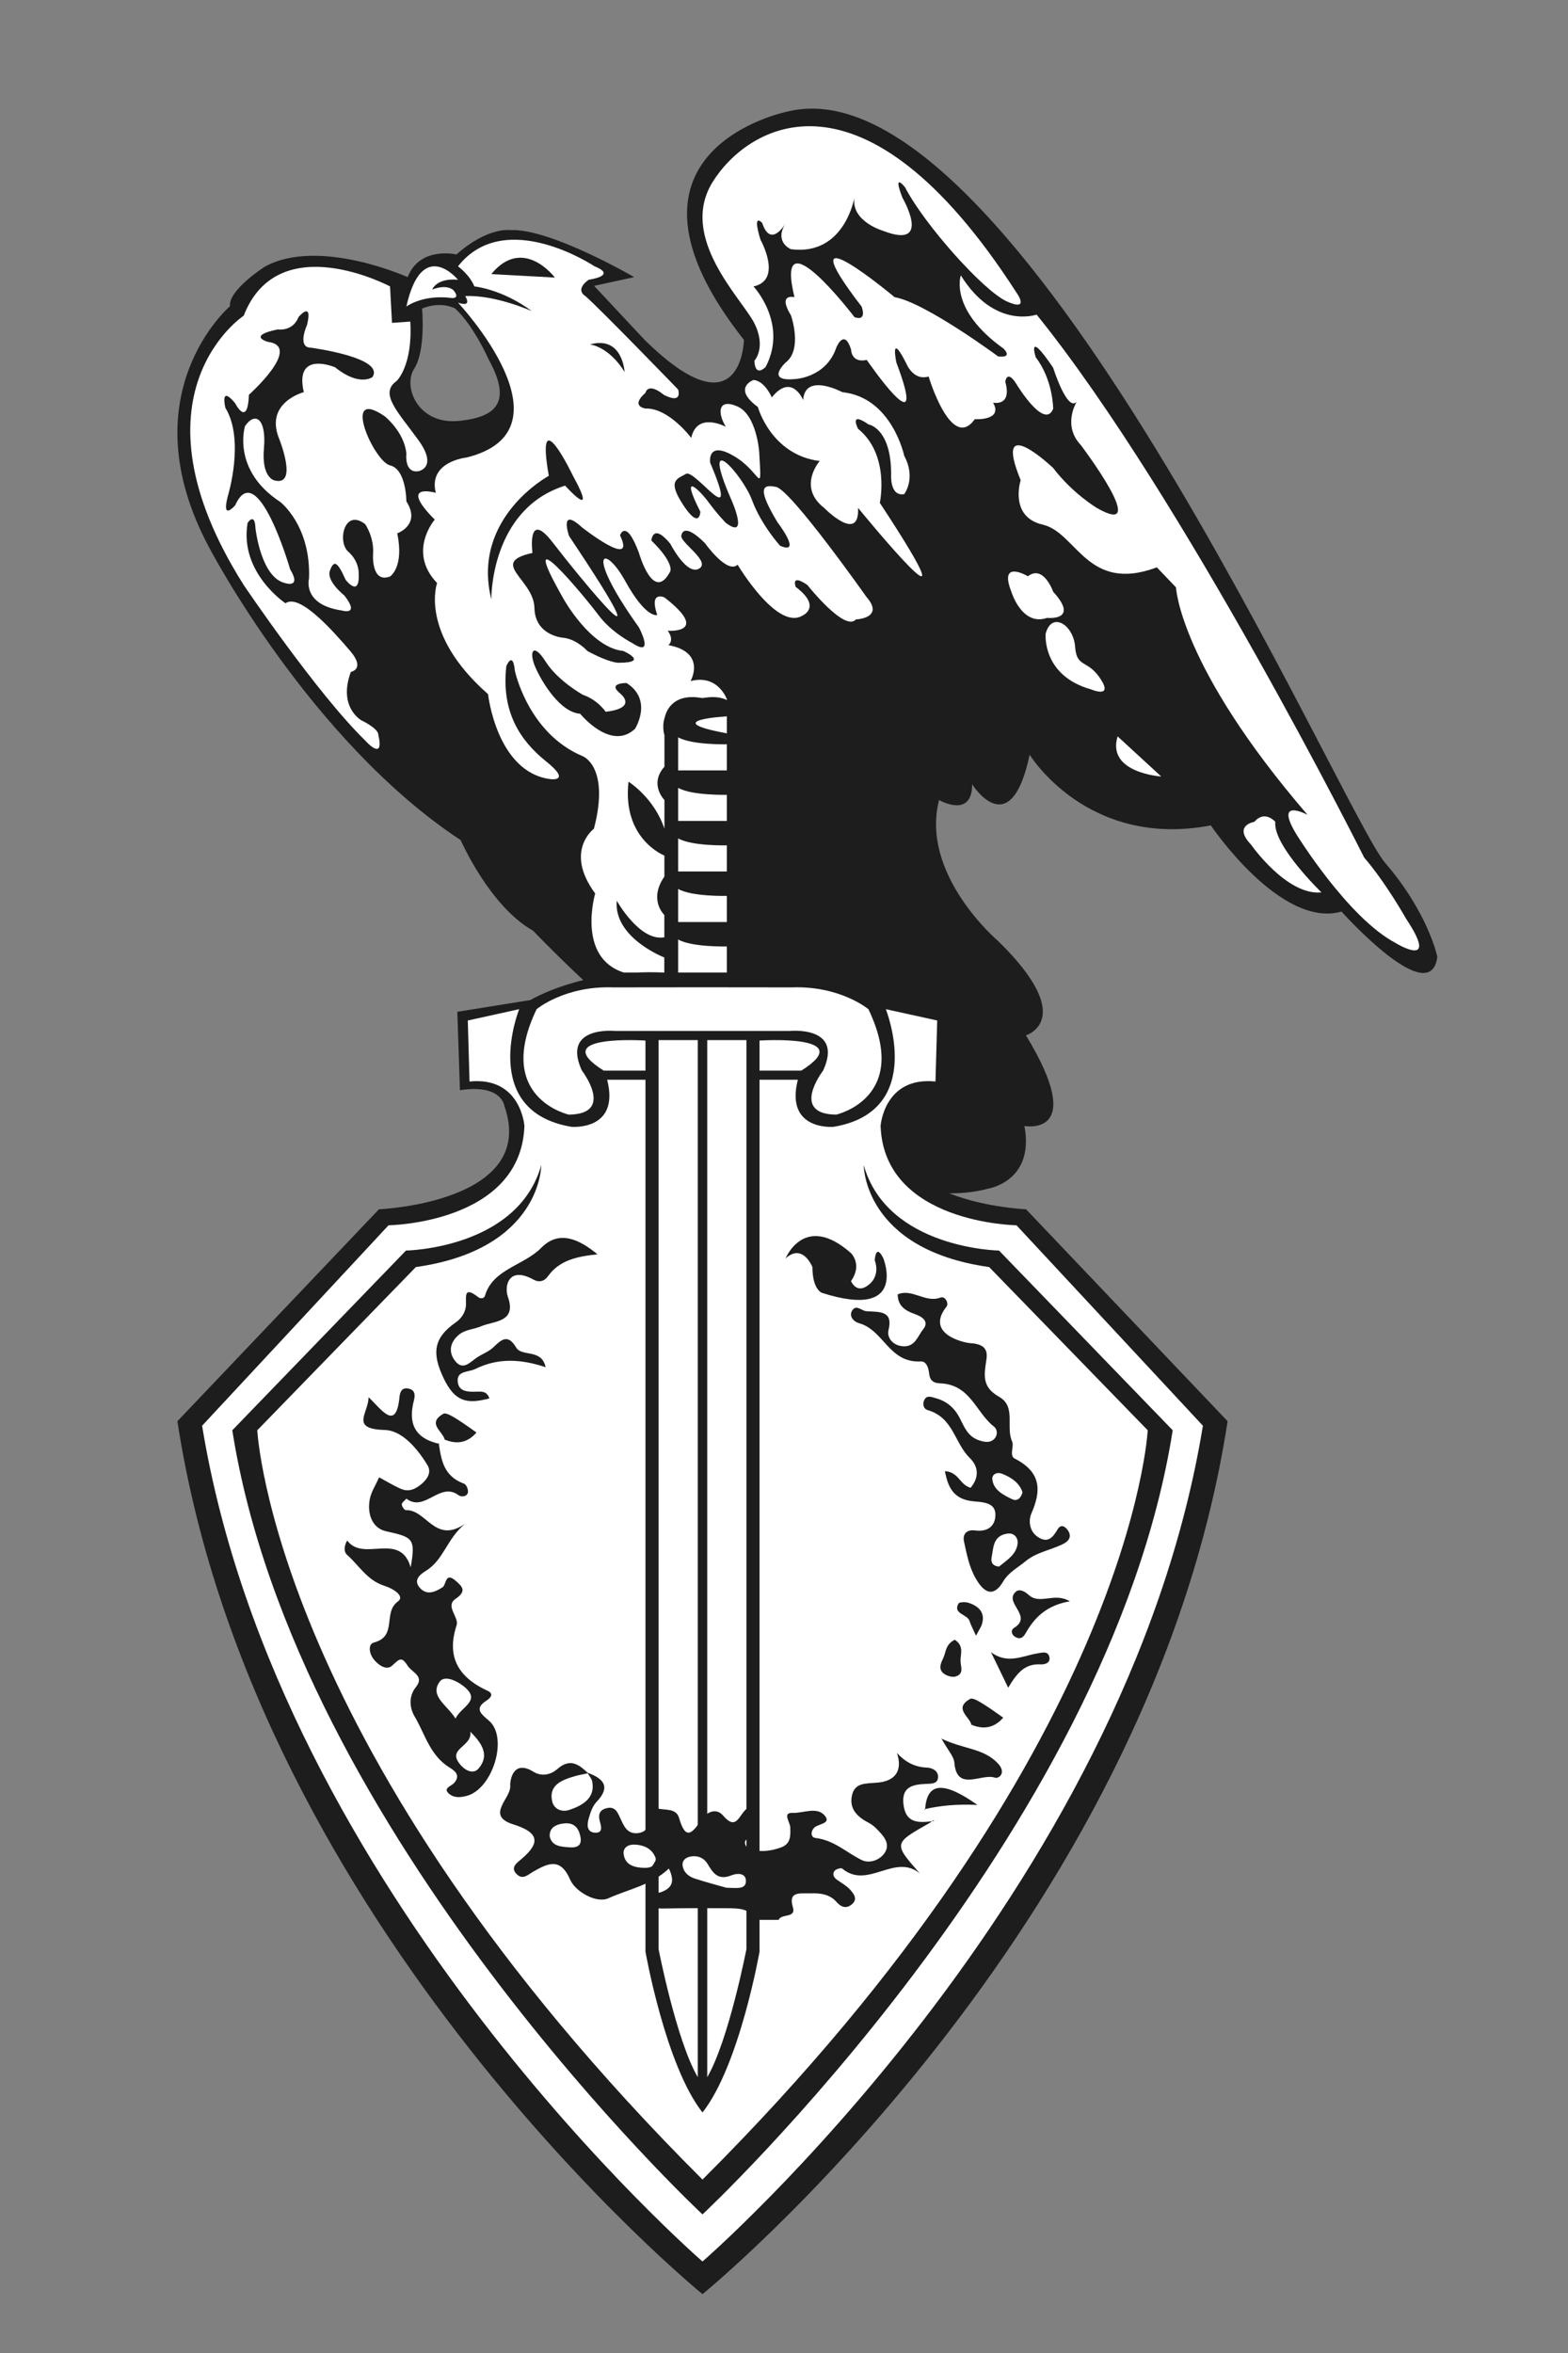
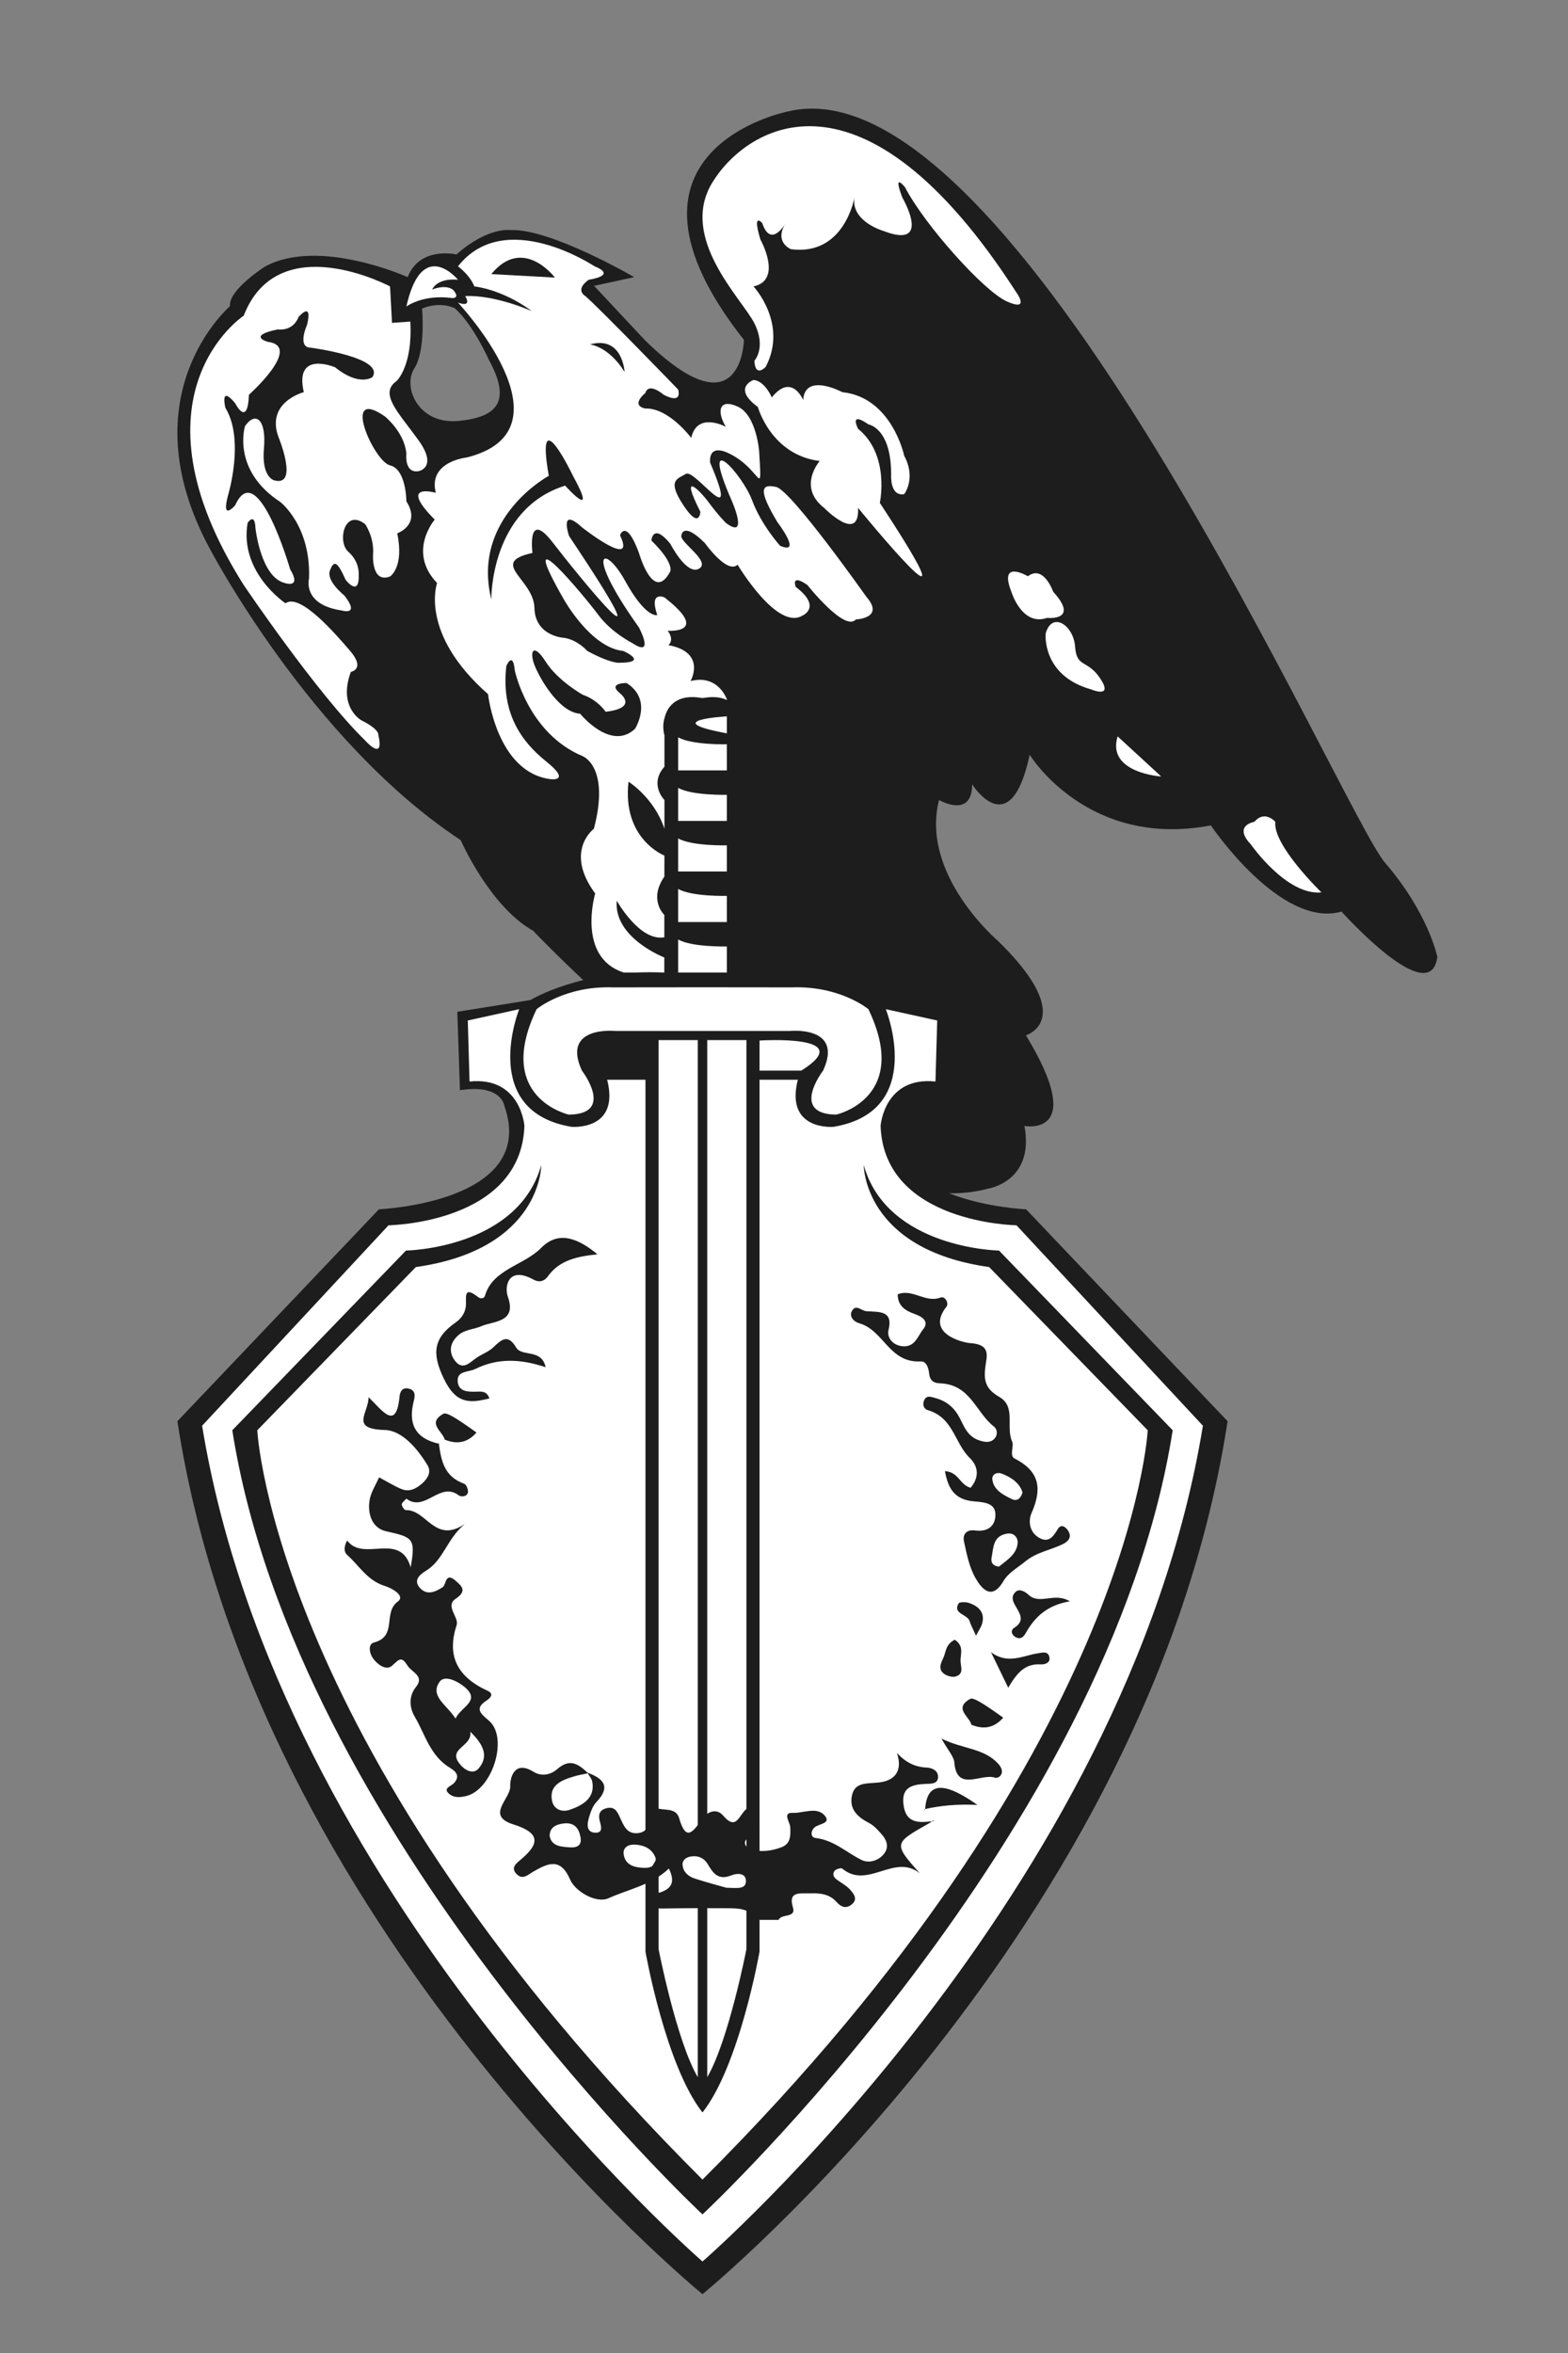
<svg xmlns="http://www.w3.org/2000/svg" version="1.1" id="Layer_1" x="0px" y="0px" width="300px" height="450px" viewBox="0 0 300 450" enable-background="new 0 0 300 450" xml:space="preserve">
  <rect x="0" y="0" width="300" height="450" fill="#808080" stroke="none" />
  <g>
    <path fill="#1D1D1D" d="M265,165.003c-8.333-9.667-71-154.333-114.333-143.667c0,0-37.001,7.33-8.334,43.665c0,0-0.333,18.333-19,0   l-9.667-10.333l7.667-1.667c0,0-16-9.333-23.667-9c0,0-4.333-0.667-10.333,4.667c0,0-7-1.667-9.333,4.333c0,0-17-7.667-27.333-2   c0,0-7,4.455-6.667,7.561c0,0-19.667,16.799-4,46.119c0,0,19.273,36.986,48.137,55.986c0,0,5.529,12.666,13.863,17.333   c0,0,54.667,58,87,49.334c0,0,9-1.334,7-12c0,0,12.247,2.333,0.29-17.333c0,0,10.043-3-5.29-18c0,0-14.999-12.667-11.333-27   c0,0,6.333,3.667,6.333-3c0,0,7.333,11.667,11-5.667c0,0,11.001,18.042,34.667,13.521c0,0,13.334,19.813,25,16.479   c0,0,17,19,18.333,8.667C275,183,273.333,174.669,265,165.003z M87.75,80.5C80,81.25,77,74,79.25,70.5s1.5-11.5,1.5-11.5   c3.75-1.5,6.32,0,6.32,0c3.571,3.25,6.43,9.75,6.43,9.75C97.75,76.5,95.5,79.75,87.75,80.5z" />
    <path fill="#FFFFFF" d="M87.625,53.5c0,0-6.875-8.375-9.875,5.125c0,0,3.125-2.375,8.75-1.625c0,0,1.625,0.125,0.25-1.5   c0,0-1.125-1.25-4.063-0.125C82.688,55.375,83.5,53.125,87.625,53.5z" />
    <path fill="#FFFFFF" d="M165.75,114.125c0,0-14.375-20.375-17.25-21s-3.5,0.5,0.25,6.75c0,0,4.875,6.375,0.5,4.5   c0,0-3.625-4-5.375-8.75S133.625,81.25,140,95.75c0,0,3.375,7.625-1.125,4.25c0,0-1.5-1.5-3.25-3.875s-5.75-6.375-1.625,1.75   c0,0-0.125,3.5-3.25-1.25s-1.25-5,0.5-6s10.625,12,4.625-2.125c0,0-0.685-4.375,4.596-1.25s5.279,8.125,4.779-0.875   c0,0-0.5-7-4.125-8.625s-4,1-2.25,3.875c0,0-5.5-3-6.625,2.125c0,0-4.258-5.75-8.754-5.625c0,0-3.004-0.375,0-3   c0,0,0.379-2.125,3.504,0.375c0,0,3.5,2,2.75-1c0,0-14.875-15.375-17.75-17.875c0,0-2.125-1.125,0.625-3.125   c0,0,5.625-0.761,1.125-2.568c0,0-17.125-11.443-26.125,0c0,0,2.25,1.625,3.125,3.847c0,0,5.25,0.471,11,4.721   c0,0-7.002-3.149-12.75-2.875c0,0,1.504,2.262-1.375,1.25c0,0,22.875,24.375,1.625,29.625c0,0-7.375,0.75-5.875,6.75   c0,0-7.402-2.125-0.201,5.125c0,0-5.299,6.125,0.451,12.125c0,0-3.5,9.625,9.75,21.25c0,0,1.625,14.875,11.875,16.25   c0,0,4.25,0.625-0.75-3.375s-8.625-9.5-7.625-18.25c0,0,1.25-3,1.625,0.875c0,0,2.5,12,13,16.375c0,0,5.25,2,2.125,13.875   c0,0-5.75,4.25,0.25,12.375c0,0-3.625,12.25,5.5,15.125h7.75v-2.875c0,0-9.75-3.75-9.125-10.875c0,0,4.375,7.875,9.125,7V175   c0,0-3.125-2.875,0-7.375v-4c0,0-8.125-3.125-6.875-14.125c0,0,4.875,3,6.875,9V153c0,0-3-3,0-6.375v-6c0,0-2.875-9,12-6.75   c0,0-1.625-5-7-3.625c0,0,3.125-5.5-4.25-6.875c0,0,1.25-0.875-0.125-2.75c0,0,8.375,0.625-0.625-6.375c0,0-3-1.375-1.375,3.375   c0,0-2.125,0.75-6.125-6.5s-8-6,2.625,8.875c0,0,3.125,5.875-1.25,3c0,0-4-2-6.5-5.375s-16.5-20.25-6.625-3   c0,0,5.125,9.241,11.375,9.871c0,0,5.125,2.254-0.875,2.254c0,0-1.625,0.116-6-2.254c0,0-1.875-2.121-4.375-2.496   c0,0-5.625-0.25-5.75-5.75s-8.875-8.625-0.375-10.5c0,0-1.125-8.5,3.875-2s23.25,28.875,3.125-1.25c0,0-2-5.75,2.5-1.625   c0,0,10.5,8.25,7.25,1.5c0,0,1.125-3.375,3.625,3.375c0,0,2.75,9.75,6,3.5c0,0,0.75-1.625-3.625-5.875c0,0,0.25-3.5,3.625,0.625   c0,0,3.125,6.125,5.5,4.75s-3.875-5.125-3.375-6.375c0,0,0.25-2.75,4.5,1.5c0,0,4.25,6,6.25,4.125c0,0,7.5,12.625,12.375,9.75   c0,0,3.875-1.625-1.25-5.5c0,0-1.06-2.625,2.221-0.375c0,0,7.154,9.057,9.279,6.591C163.75,118.466,169.375,118.25,165.75,114.125z    M104.375,126.5c2.375,3.75,7.141,6.375,7.141,6.375c2.892,1,4.359,3.25,4.359,3.25c6.375-0.75,2.75-3.53,2.75-3.53   c-2.5-2.03,1.25-1.97,1.25-1.97c5.125,3.25,1.625,8.75,1.625,8.75c-4.625,4.375-10.5-2.875-10.5-2.875   c-3.75-0.25-7.25-5.875-8.564-8.875C101.122,124.625,102,122.75,104.375,126.5z M94,52.417c6.094-7.415,12.167,0.667,12.167,0.667   L94,52.417z M108.125,92.875C93.75,97.375,94,114.625,94,114.625C90.125,99,105,91,105,91c-2.653-15.18,4.625,0,4.625,0   C114.625,100.125,108.125,92.875,108.125,92.875z M112.875,65.875c6.25-1.75,6.625,5.25,6.625,5.25   C116.41,66.184,112.875,65.875,112.875,65.875z" />
    <path fill="#FFFFFF" d="M74.625,54.779c0,0-21.375-11.404-28,5.596c0,0-23,15.125,0,51.5c0,0,14,20.75,23.25,29.75   c0,0,3.75,4.25,2.5-1.125c0,0,0.25-1-3.25-2.75c0,0-4.5-2.5-2-9.25c0,0,2.875-0.509-0.125-4.004s-9.625-11.121-12.375-9.121   c0,0-8.875-5.875-7.25-15.375c0,0,1.375-2.125,1.5,1c0,0,1,9.375,5.625,10.5c0,0,3.276,1.125,1.014-2.625   c0,0-6.261-21.684-10.514-12.25c0,0-2.75,3.25-1.375-1.875c0,0,3.25-10.625-0.5-16.75c0,0-1.125-4.5,1.875-0.875   c0,0,2.375,4.75,2.625-1.625c0,0,10.375-9.25,3.625-10.125c0,0-4.125-1.125,1.875-2.375c0,0,2.875,0.5,4-2.375   c0,0,2.75-3.25,1.625,1.5c0,0-2,4.375,0.75,4.375c0,0,14.25,1.875,11.75,5.625c0,0-2.5,1.875-7.125-1.875c0,0-7.875-3.375-6,4.75   c0,0-7.25,1.875-4.875,8.5c0,0,4,9.625-0.75,8.375c0,0-2.5-0.5-2-6.125s-1.64-7.141-3.625-4.25c0,0-2.625,8.375,6.75,14.5   c0,0,5.875,4.5,5.5,14.625c0,0-1.375,5,6.25,6.125c0,0,3.625,1.125,0.5-2.875c0,0-3.5-2.75-2.75-4.75s1.375-1.875,3,1.75   c0,0,2.75,3.625,2.5-1.25c0,0,0.125-2.25-2-4.125s-0.75-8.375,3.25-5.25c0,0,1.75,2.5,1.5,5.75c0,0-0.375,5.625,3.25,4.25   c0,0,2.75-1.75,1.375-8.25c0,0,4.625-1.625,1.75-6.125c0,0,0-6.125-3.125-6.875s-9.5-15.25-1-9.375c0,0,3.75,3,4.125,7.125   c0,0-0.451,3.75,2.273,3.375c0,0,3.899-0.625,0-6c-3.898-5.375-7.523-8.875-4.148-11.25c0,0,3.125-2.876,2.625-11.375L75,61.75   L74.625,54.779z" />
    <path fill="#FFFFFF" d="M144.333,68.999c0,0,2.333-2.5,0-7.167s-14.594-16.334-8-27.002C142.926,24.162,165,10.163,194.5,55.996   c0,0,2.666,3.665-1.834,1.665s-15.875-14.806-19.5-21.833c0,0-2.5-3.167-0.5,2c0,0,5.834,10-3.666,6.333c0,0-6.333-1.833-5.5-6.5   c0,0-1.834,11.333-12.167,10c0,0-3.333-1.333-1-5c0,0-2.833,5-4.5,0c0,0-1.999-2.294-0.333,3.186c0,0,4.332,7.717-1.334,8.932   c0,0,6.655,7.102,2.334,15.381C146.5,70.16,144.5,72.337,144.333,68.999z" />
-     <path fill="#FFFFFF" d="M198.333,60.167c0,0-8.035,2.9-14.5-7.5c0,0-2.333,6.5,8.167,14c0,0,1.944,1.833-1.027,1.5   c0,0-13.972-10.333-19.806-11.333c0,0-21.477-17.917-6.321,1.792c0,0,1.154,2.875-1.346,2.042c0,0-15.5-20.333-11.5-3.833   c0,0-3.318-0.833-0.659,3.5c0,0,2.276,6.5-1.032,9c0,0-3.976,3.667,1.691,3.167c0,0,6-0.167,8-6c0,0,1.499-3.833,2.833,0.333   c0,0,0,2.667,3,2c0,0,12.218,17.786,5.667,0.5c0,0-1.38-6.5,2.144,0.667c0,0,1.357,2.833,4.023,2c0,0,4.333,14.5,8.833,8.167   c0,0,5.5,0.333,3.5-3.167c0,0,3.692,0.833,2.333-4c0,0,0.334-2.5,2.167,0.5c0,0,5.333,8.833,7,4.667c0,0,0.001-5.5-3.333-9.833   c0,0-1.834-5.667,3.333,2c0,0,2.667,8.5,4.5,6.5c0,0-2.834,4.5,0.833,8.333c0,0,13.666,18.09,3,11.961c0,0-4.666-2.796-8.333-7.629   c0,0-11.766-11.167-6.216,2.333c0,0-2.284,7,4.216,8.5s8.499,13.167,21.833,8.167l3.667,3.833c0,0,0.64,15.019,25.167,43.499   c0,0-6.5-3.5-2.167,3.667c0,0,9.833,16,19,20.833c0,0,8.667,5.333,2-4.667c0,0-3.833-6.833-8-11.667   C261,163.996,226.346,94.838,198.333,60.167z" />
    <path fill="#FFFFFF" d="M147.667,76.001c0,0-1.333-3.167-3.5-3.333c0,0-4.167,1.5,0.833,5.167c0,0,2.499,9.166,11.833,10.333   c0,0-4.332,4.919,0.834,8.959c0,0,6.834,6.959,6.5,0c0,0,24.568,30.059,4.166-0.959c0,0,2.001-9.167-4.166-14.167   c0,0-1.833-3.5,2-0.833c0,0,4.325,0.661,4.333,9.5c0,0-0.333,4.333,2.5,3.833c0,0,2.333-3,0-7.333c0,0-2.333-11.167-11.833-12.167   c0,0-7.166-3.833-7.5,1.5C153.667,76.501,151.5,71.234,147.667,76.001z" />
    <path fill="#FFFFFF" d="M240,157.167c0,0-4.167,0.667-0.667,4.333c0,0,6.833,9.833,13.5,9.167c0,0-9.333-9-8.833-13.5   C244,157.167,241.987,154.833,240,157.167z" />
    <path fill="#FFFFFF" d="M213.833,140.833l8.334,7.667C222.167,148.5,211.666,147.833,213.833,140.833z" />
    <path fill="#FFFFFF" d="M201.5,113.167c0,0-1.833-5.253-4.833-2.96c0,0-5.667-3.373-3.167,2.96c0,0,2.001,6.667,6.834,5   C200.334,118.167,206.666,118.834,201.5,113.167z" />
    <path fill="#1D1D1D" d="M196.314,231.271c0,0-30.5-1.271-24-19.771c0,0,0.5-4.25,8.5-3l0.5-15l-14-2.25c0,0-9.75-6-25.625-5.25   l-0.121-48.967c0,0-0.817-4.745-7.16-3.514c-6.344-1.231-7.161,3.514-7.161,3.514L127.125,186   c-15.875-0.75-25.625,5.25-25.625,5.25l-14,2.25l0.5,15c8-1.25,8.5,3,8.5,3c6.5,18.5-24,19.771-24,19.771l-38.56,40.531   c14.941,97.305,100.467,166.945,100.467,166.945s85.523-69.643,100.466-166.945L196.314,231.271z" />
-     <path fill="#FFFFFF" d="M123.496,204.75V199c0,0-19.121-1.25-7.996,5.75H123.496z" />
    <path fill="#FFFFFF" d="M126,198.914V372.75c0,0,3.402,17.5,7.5,24.5V198.914H126z" />
    <path fill="#FFFFFF" d="M145.318,204.75V199c0,0,19.121-1.25,7.996,5.75H145.318z" />
    <path fill="#FFFFFF" d="M142.814,198.914V372.75c0,0-3.402,17.5-7.5,24.5V198.914H142.814z" />
    <path fill="#FFFFFF" d="M166.148,193c0,0-5.393-4.5-14.612-4.167l-17.129-0.018l-17.128,0.018   c-9.22-0.333-14.611,4.167-14.611,4.167c-8.167,17,6.167,20.167,6.167,20.167c8.924-0.095,2.5-8.417,2.5-8.417   c-4.002-8.666,6.425-7.583,6.425-7.583h16.648h16.647c0,0,10.427-1.083,6.425,7.583c0,0-6.424,8.322,2.5,8.417   C159.98,213.167,174.314,210,166.148,193z" />
    <path fill="#FFFFFF" d="M129.75,186h9.313v-4.995c0,0-6.709,0.167-9.313-1.333V186z" />
    <path fill="#FFFFFF" d="M129.75,176.333h9.313v-4.995c0,0-6.709,0.167-9.313-1.333V176.333z" />
    <path fill="#FFFFFF" d="M129.75,166.667h9.313v-4.995c0,0-6.709,0.167-9.313-1.333V166.667z" />
    <path fill="#FFFFFF" d="M129.75,157h9.313v-4.995c0,0-6.709,0.167-9.313-1.333V157z" />
    <path fill="#FFFFFF" d="M129.75,147.334h9.313v-4.995c0,0-6.709,0.167-9.313-1.333V147.334z" />
    <path fill="#FFFFFF" d="M194.48,234.33c0,0-25.333-0.334-26-19c0,0,0.667-9.497,10.5-8.497l0.334-11.667L169.48,193   c0,0,7.834,19.5-10,22.5c0,0-9.333,0.833-6.833-9h-7.329v166.75c0,0-3.817,21.75-10.91,30.75c-7.094-9-10.911-30.75-10.911-30.75   V206.5h-7.329c2.5,9.833-6.833,9-6.833,9c-17.833-3-10-22.5-10-22.5l-9.833,2.167l0.333,11.667c9.833-1,10.5,8.497,10.5,8.497   c-0.667,18.666-26,19-26,19l-35.667,38.335c14.666,89.666,95.74,159.834,95.74,159.834s81.073-70.168,95.74-159.835L194.48,234.33z   " />
    <polygon fill="#FFFFFF" points="116.667,353.759 119.167,359.093 123.496,359.093 126.167,354.593 128.667,355.593    130.833,361.593 139.064,363.593 145.5,361.426 142,356.259 133.667,352.593 123.496,351.213 117.833,352.093  " />
    <path fill="#1D1D1D" d="M178.571,348.115c-0.287,0.203-0.557,0.435-0.865,0.607c-6.76,3.828-6.763,3.826-1.736,9.542   c-4.825-3.907-9.969,3.175-14.837-0.913c-0.195-0.162-1.135,0.086-1.403,0.385c-0.512,0.567-0.308,1.23,0.34,1.709   c0.839,0.621,1.818,1.127,2.499,1.861c0.808,0.871,1.683,1.969,0.257,3.012c-1.099,0.803-2.028,0.268-2.785-0.586   c-1.281-1.447-3.015-1.705-4.92-1.637c-1.958,0.07-4.386-0.529-3.413,2.688c0.639,2.117-2.28,1.142-2.733,2.384   c-1.466,0-2.935,0-4.4,0c-1.121-2.275-3.403-2.212-5.589-2.228c-4.015-0.027-8.03-0.025-12.043,0.055   c-1.43,0.027-2.57-0.184-2.973-1.572c-0.68-2.354,1.477-1.2,2.385-1.514c2.478-0.854,2.695-2.306,1.618-4.563   c-3.309,3.181-7.757,3.959-11.559,5.687c-2.342,1.063-6.357-1.326-7.312-3.527c-1.844-4.256-4.139-3.235-7.004-1.605   c-1.083,0.615-2.069,1.725-3.276,0.489c-1.217-1.246,0.047-2.099,0.966-2.878c3.543-3.004,3.479-5.02-1.562-6.598   c-5.444-1.705-0.438-4.924-0.604-7.387c-0.066-0.983,0.511-5.119,4.446-2.682c1.602,0.99,3.348,0.541,4.552-0.514   c2.49-2.182,4.161-0.86,5.9,0.794c-0.87,0.192-1.762,0.334-2.616,0.584c-2.533,0.741-4.909,1.727-4.276,4.733   c0.326,1.549,1.831,2.198,3.342,1.684c2.627-0.896,4.908-2.287,4.346-5.376c-0.111-0.611-0.625-1.163-0.954-1.742   c3.24,1.161,4.47,2.767,1.783,5.585c-0.79,0.829-1.181,2.049-1.501,3.15c-0.325,1.119-0.477,2.686,1.234,2.754   c1.604,0.063,1.1-1.344,0.864-2.266c-0.284-1.107-0.104-2.021,1.201-2.392c1.733-0.491,2.187,0.731,2.699,1.812   c0.657,1.379,1.221,3.063,3.235,2.939c2.136-0.131,2.341-1.756,2.309-3.359c-0.016-0.748-0.219-2.173,1.13-1.545   c1.525,0.713,3.989-0.158,4.619,2.025c1.253,4.354,2.513,2.934,4.331,0.21c0.77-1.152,2.647-2.376,4.094-0.688   c2.594,3.021,2.972-0.181,4.619-1.422c0.299,2.176,5.092,3.678-0.03,5.932c-0.791,0.348-0.407,1.635,0.646,1.945   c1.987,0.588,4.034,0.297,5.893-0.396c1.836-0.685,1.769-2.278,1.707-3.845c-0.037-0.961-1.563-2.828,0.442-2.738   c2.051,0.09,4.68-1.283,6.182,0.548c1.238,1.511-1.21,1.526-1.979,2.237c-0.816,0.754-0.728,1.904,0.177,2.011   c3.61,0.426,5.94,2.815,8.885,4.237c1.373,0.664,3.327,0.092,4.333-1.348c0.913-1.302,0.354-2.588-0.621-3.674   c-0.684-0.764-1.411-1.593-2.324-2.064c-2.261-1.17-3.79-2.66-3.314-5.164c0.503-2.652,2.708-2.364,4.997-2.578   c3.229-0.303,4.786-2.206,3.635-5.659c1.661,1.784,3.431,2.687,5.693,2.789c1.16,0.054,2.22,0.655,2.173,1.825   c-0.056,1.371-1.36,1.25-2.457,1.302c-2.674,0.124-4.516,0.743-4.165,3.868c0.421,3.752,2.951,3.613,5.876,3.213L178.571,348.115z    M138.964,361.02c1.973,0.033,3.679,0.366,3.75-1.193c0.07-1.545-1.457-1.698-2.791-1.172c-2.611,1.035-3.538-0.523-4.551-2.205   c-0.654-1.09-1.813-1.641-3.207-1.402c-0.954,0.161-1.673,0.729-1.567,1.697c0.14,1.273,1.087,2.106,2.323,2.515   C135.122,359.984,137.38,360.564,138.964,361.02z M105.173,351.195c0.43,1.933,2.154,1.969,3.762,2.097   c1.522,0.12,2.422-0.362,2.125-1.972c-0.309-1.672-1.162-2.819-3.175-2.597C106.395,348.889,105.101,349.49,105.173,351.195z    M125.459,355.417c-0.589-1.771-2.108-2.572-4.078-2.644c-1.217-0.043-2.214,0.584-2.059,1.812   c0.266,2.092,2.022,2.597,3.985,2.636C124.514,357.244,125.464,356.833,125.459,355.417z" />
    <path fill="#1D1D1D" d="M83.947,276c0.464,3.178,0.911,6.33,4.859,7.758c0.44,0.16,0.829,1.171,0.716,1.691   c-0.173,0.791-1.273,0.889-1.789,0.504c-3.601-2.687-6.441,3.347-9.979,0.662c-0.316,0.365-0.864,0.721-0.881,1.096   c-0.019,0.371,0.514,1.105,0.78,1.097c3.948-0.134,5.543,6.54,11.288,2.64c-3.49,2.896-4.044,6.885-7.465,8.972   c-1.394,0.85-2.343,1.903-1.149,3.245c1.31,1.471,2.846,0.857,4.341-0.104c0.763-0.491,0.466-3.017,2.521-1.239   c1.287,1.11,2.147,1.979-0.03,3.451c-2.054,1.389,0.699,3.514,0.206,5.027c-1.911,5.84,0.061,9.865,5.947,12.568   c1.132,0.521,0.689,1.271-0.238,1.867c-2.347,1.514-1.104,2.494,0.468,3.832c3.786,3.224,0.709,13.161-4.316,14.408   c-1.121,0.277-2.271,0.368-3.147-0.295c-1.553-1.175,0.222-1.541,0.799-2.186c1.115-1.241,0.491-2.135-0.73-2.869   c-3.888-2.336-4.792-6.434-6.803-9.826c-0.954-1.611-1.246-3.826,0.242-5.672c1.697-2.104-0.812-2.793-1.625-4.098   c-1.143-1.828-1.58-1.225-2.931,0.013c-1.119,1.026-2.755-0.166-3.609-1.312c-0.755-1.013-1.078-2.789,0.126-3.105   c4.559-1.203,1.637-5.713,4.576-7.844c1.438-1.043-0.977-2.496-2.493-2.97c-3.385-1.055-4.902-3.899-7.23-5.958   c-1.033-0.914-0.021-2.811,0.062-2.699c3.073,4.131,10.095-1.828,12.109,5.088c0.988-5.584,0.4-5.748-4.707-6.896   c-2.791-0.625-3.627-3.527-3.11-6.158c0.277-1.408,1.147-2.723,1.783-4.152c1.4,0.748,2.737,1.576,4.181,2.205   c1.537,0.67,2.832,0.006,3.962-0.959c1.157-0.99,1.904-2.268,1.11-3.571c-1.885-3.095-4.813-6.64-8.17-6.734   c-6.759-0.19-3.111-3.188-3.102-6.28c2.643,2.573,5.274,6.52,5.921-0.072c0.083-0.846,0.412-1.777,1.589-1.59   c1.438,0.229,1.425,1.291,1.153,2.34c-1.056,4.09-0.079,7.176,4.938,8.271L83.947,276z M87.151,328.669   c1.036-2.216,4.599-3.252,2.113-5.703c-1.144-1.13-4.051-2.834-5.129-1.364C82.109,324.363,85.574,326.1,87.151,328.669z    M89.983,331.191c0.425,3.004-4.834,3.166-1.709,6.518c0.896,0.96,2.338,1.607,3.268,0.533   C93.31,336.197,92.954,334.035,89.983,331.191z" />
    <path fill="#1D1D1D" d="M180.787,281.344c2.706,0.2,2.774,2.587,4.914,3.189c1.633-1.941,1.578-4.01-0.178-5.726   c-2.925-2.86-3.095-7.684-8.017-9.129c-0.911-0.269-1.079-1.351-0.542-2.142c0.482-0.713,1.283-0.354,1.981-0.168   c2.262,0.6,3.712,1.938,4.704,3.871c0.832,1.625,1.485,3.463,3.622,4.197c1.074,0.367,2.205,0.594,3.021-0.32   c0.632-0.709,0.546-1.771-0.141-2.305c-3.485-2.719-4.464-8.063-10.345-8.261c-1.391-0.048-1.915-0.731-2.037-1.86   c-0.109-1.037-0.492-2.385-1.623-2.324c-6.062,0.322-7.027-5.963-11.768-7.307c-1.07-0.304-1.967-1.318-1.373-2.361   c0.77-1.35,1.82,0.004,2.764,0.064c2.534,0.165,5.143-0.139,4.229,3.602c-0.356,1.463,0.848,3.002,2.817,3.105   c2.298,0.12,2.776-1.977,3.791-3.219c1.231-1.512-0.108-2.43-1.599-2.953c-1.836-0.645-3.229-1.559-3.259-3.753   c2.805-1.185,5.309,1.71,8.194,0.606c0.898-0.345,1.639,1.123,1.154,1.729c-4.229,5.332,3.54,6.927,4.423,6.976   c4.168,0.223,3.257,2.553,3.017,4.438c-0.32,2.505-0.139,4.26,2.622,5.838c3.322,1.9,1.211,5.751,2.492,8.559   c0.411,0.897-0.604,2.699,0.488,3.256c5.063,2.578,5.126,6.088,3.211,10.453c-0.623,1.424-0.423,3.48,1.272,4.574   c1.905,1.232,2.851-0.004,3.737-1.507c0.65-1.104,1.53-0.479,2.022,0.31c0.679,1.086,0.156,1.922-0.931,2.476   c-2.362,1.202-5.105,1.563-7.271,3.354c-1.468,1.215-3.231,2.133-4.204,3.782c-2.272,3.859-4.215,1.349-5.311-0.547   c-1.229-2.124-1.705-4.647-2.228-7.049c-0.267-1.226,0.328-2.334,2.162-2.097c2.652,0.343,3.916-1.127,3.848-3.145   c-0.07-2.146-2.264-2.262-4.126-2.424C182.487,286.799,181.374,284.5,180.787,281.344z M191.137,299.605   c1.5-1.236,3.385-2.342,3.565-4.49c0.091-1.09-0.75-2.01-1.965-1.823c-2.799,0.428-2.645,2.713-3.016,4.562   C189.557,298.673,189.811,299.474,191.137,299.605z M195.633,285.402c-0.542-1.729-2.046-2.832-3.912-3.556   c-1.035-0.401-1.962,0.147-1.863,1.071c0.219,2.02,2.065,2.98,3.801,3.805C194.586,287.162,195.336,286.552,195.633,285.402z" />
    <path fill="#1D1D1D" d="M114.314,239.883c-3.838,0.4-7.271,1.098-9.467,4.184c-0.698,0.982-1.682,1.258-2.803,0.64   c-4.706-2.599-5.611,1.198-4.87,3.312c1.737,4.946-2.741,4.585-5.141,5.629c-1.374,0.6-3.103,0.6-4.354,1.715   c-1.734,1.543-1.825,3.399-0.563,4.961c1.472,1.821,2.797,0.215,4.071-0.664c1.014-0.699,2.292-1.135,3.151-1.951   c1.584-1.506,2.814-2.707,4.432,0.021c1.061,1.79,4.881,0.16,5.621,3.742c-4.853-1.614-9.158-1.771-13.423,0.326   c-1.36,0.668-3.575,0.315-3.397,2.414c0.171,2.014,2.061,1.993,3.755,1.934c0.935-0.032,1.836-0.052,2.31,1.29   c-4.305,1.143-6.593,0.661-8.753-3.848c-2.272-4.744-1.989-7.698,2.325-10.692c1.167-0.811,1.939-2.077,1.945-3.463   c0.009-1.677-0.324-3.438,2.313-1.381c0.472,0.369,1.156,0.331,1.332-0.272c1.471-5.063,7.433-5.765,10.742-9.125   C107.017,235.115,110.897,237.068,114.314,239.883z" />
    <path fill="#1D1D1D" d="M180.13,332.5c4.147,2.029,8.065,1.813,10.807,4.755c1.687,1.808,0.137,2.968-0.58,2.717   c-2.567-0.899-7.297,2.81-7.762-2.866C182.494,335.895,181.377,334.754,180.13,332.5z" />
    <path fill="#1D1D1D" d="M204.69,306.25c-4.354,0.721-6.719,3.023-8.405,6.002c-0.345,0.607-0.803,1.246-1.618,0.99   c-1.057-0.33-1.478-1.398-0.628-1.928c3.671-2.283-2.11-4.813,0.333-6.921c0.72-0.622,1.785,0.025,2.425,0.614   C198.947,306.992,201.745,304.432,204.69,306.25z" />
    <path fill="#1D1D1D" d="M189.602,315.965c3.162,2.408,6.094,0.67,8.929,0.229c0.911-0.142,1.934-0.475,2.229,0.644   c0.293,1.104-0.734,1.519-1.657,1.467c-3.056-0.171-4.537,1.675-6.207,4.462C191.595,320.078,190.6,318.021,189.602,315.965z" />
    <path fill="#1D1D1D" d="M85.111,275.393c-0.358-1.652-3.499-3.162-0.3-5.006c0.561-0.322,1.974,0.439,6.355,3.578   c-1.715,1.964-3.772,2.361-6.225,1.287C84.942,275.25,85.111,275.393,85.111,275.393z" />
    <path fill="#1D1D1D" d="M185.888,329.925c-0.358-1.653-3.499-3.163-0.301-5.006c0.562-0.323,1.974,0.44,6.354,3.577   c-1.715,1.965-3.771,2.363-6.225,1.287C185.718,329.781,185.888,329.925,185.888,329.925z" />
    <path fill="#1D1D1D" d="M176.997,346.143c0.306-5.6,3.817-5.332,10.016-0.956c-3.942-0.188-7.088,0.117-10.164,0.817   L176.997,346.143z" />
    <path fill="#1D1D1D" d="M182.675,313.593c1.881,1.244,1.029,2.812,1.103,4.167c0.057,1.044,0.7,2.424-1.013,2.879   c-0.584,0.154-1.472-0.104-2.01-0.447c-1.336-0.852-0.784-2.051-0.294-3.072C181.011,315.972,180.865,314.477,182.675,313.593z" />
    <path fill="#1D1D1D" d="M186.734,312.818c-0.604-1.354-1.001-2.062-1.236-2.811c-0.411-1.309-3.289-1.363-2.095-3.361   c0.17-0.283,1.34-0.301,1.917-0.113c2.117,0.692,3.215,2.018,2.53,4.152C187.704,311.142,187.403,311.557,186.734,312.818z" />
-     <path fill="#1D1D1D" d="M169.011,240.662c0,0,4.768,11.857-11.739,6.596c0,0-1.833-0.596-1.833-4.93c0,0-1.834-4.666-5.136-1.666   c0,0,3.58-8.897,12.517-1.006c0,0,2.244,2.185,0,5.338c0,0,1.058,2.668,3.441,0.668c0,0,2.2-1.502,1.1-4.668   C167.36,240.994,167.542,237.662,169.011,240.662z" />
    <path fill="#FFFFFF" d="M139.064,140.25V137C139.064,137,125.629,137.75,139.064,140.25z" />
    <path fill="#FFFFFF" d="M200.063,121.176c0,0-0.795,8,8.687,10.667c0,0,4.313,1.833,1.813-2s-4.568-2-4.868-6.167   C205.396,119.509,201.229,116.843,200.063,121.176z" />
    <path fill="#1D1D1D" d="M224.369,273.533l-33.232-34.369c0,0-21.359-0.334-25.88-16.333c0,0-0.076,16.093,23.993,19.488   l30.339,31.215c0,0-3.022,61.301-85.182,143.301c-82.159-82-85.182-143.301-85.182-143.301l30.339-31.215   c24.069-3.395,23.993-19.488,23.993-19.488c-4.521,16-25.88,16.333-25.88,16.333l-33.232,34.369   c12.167,77.348,89.918,149.922,89.962,149.963v0.001l0-0.001l0,0.001v-0.001C134.451,423.455,212.202,350.881,224.369,273.533z" />
  </g>
</svg>